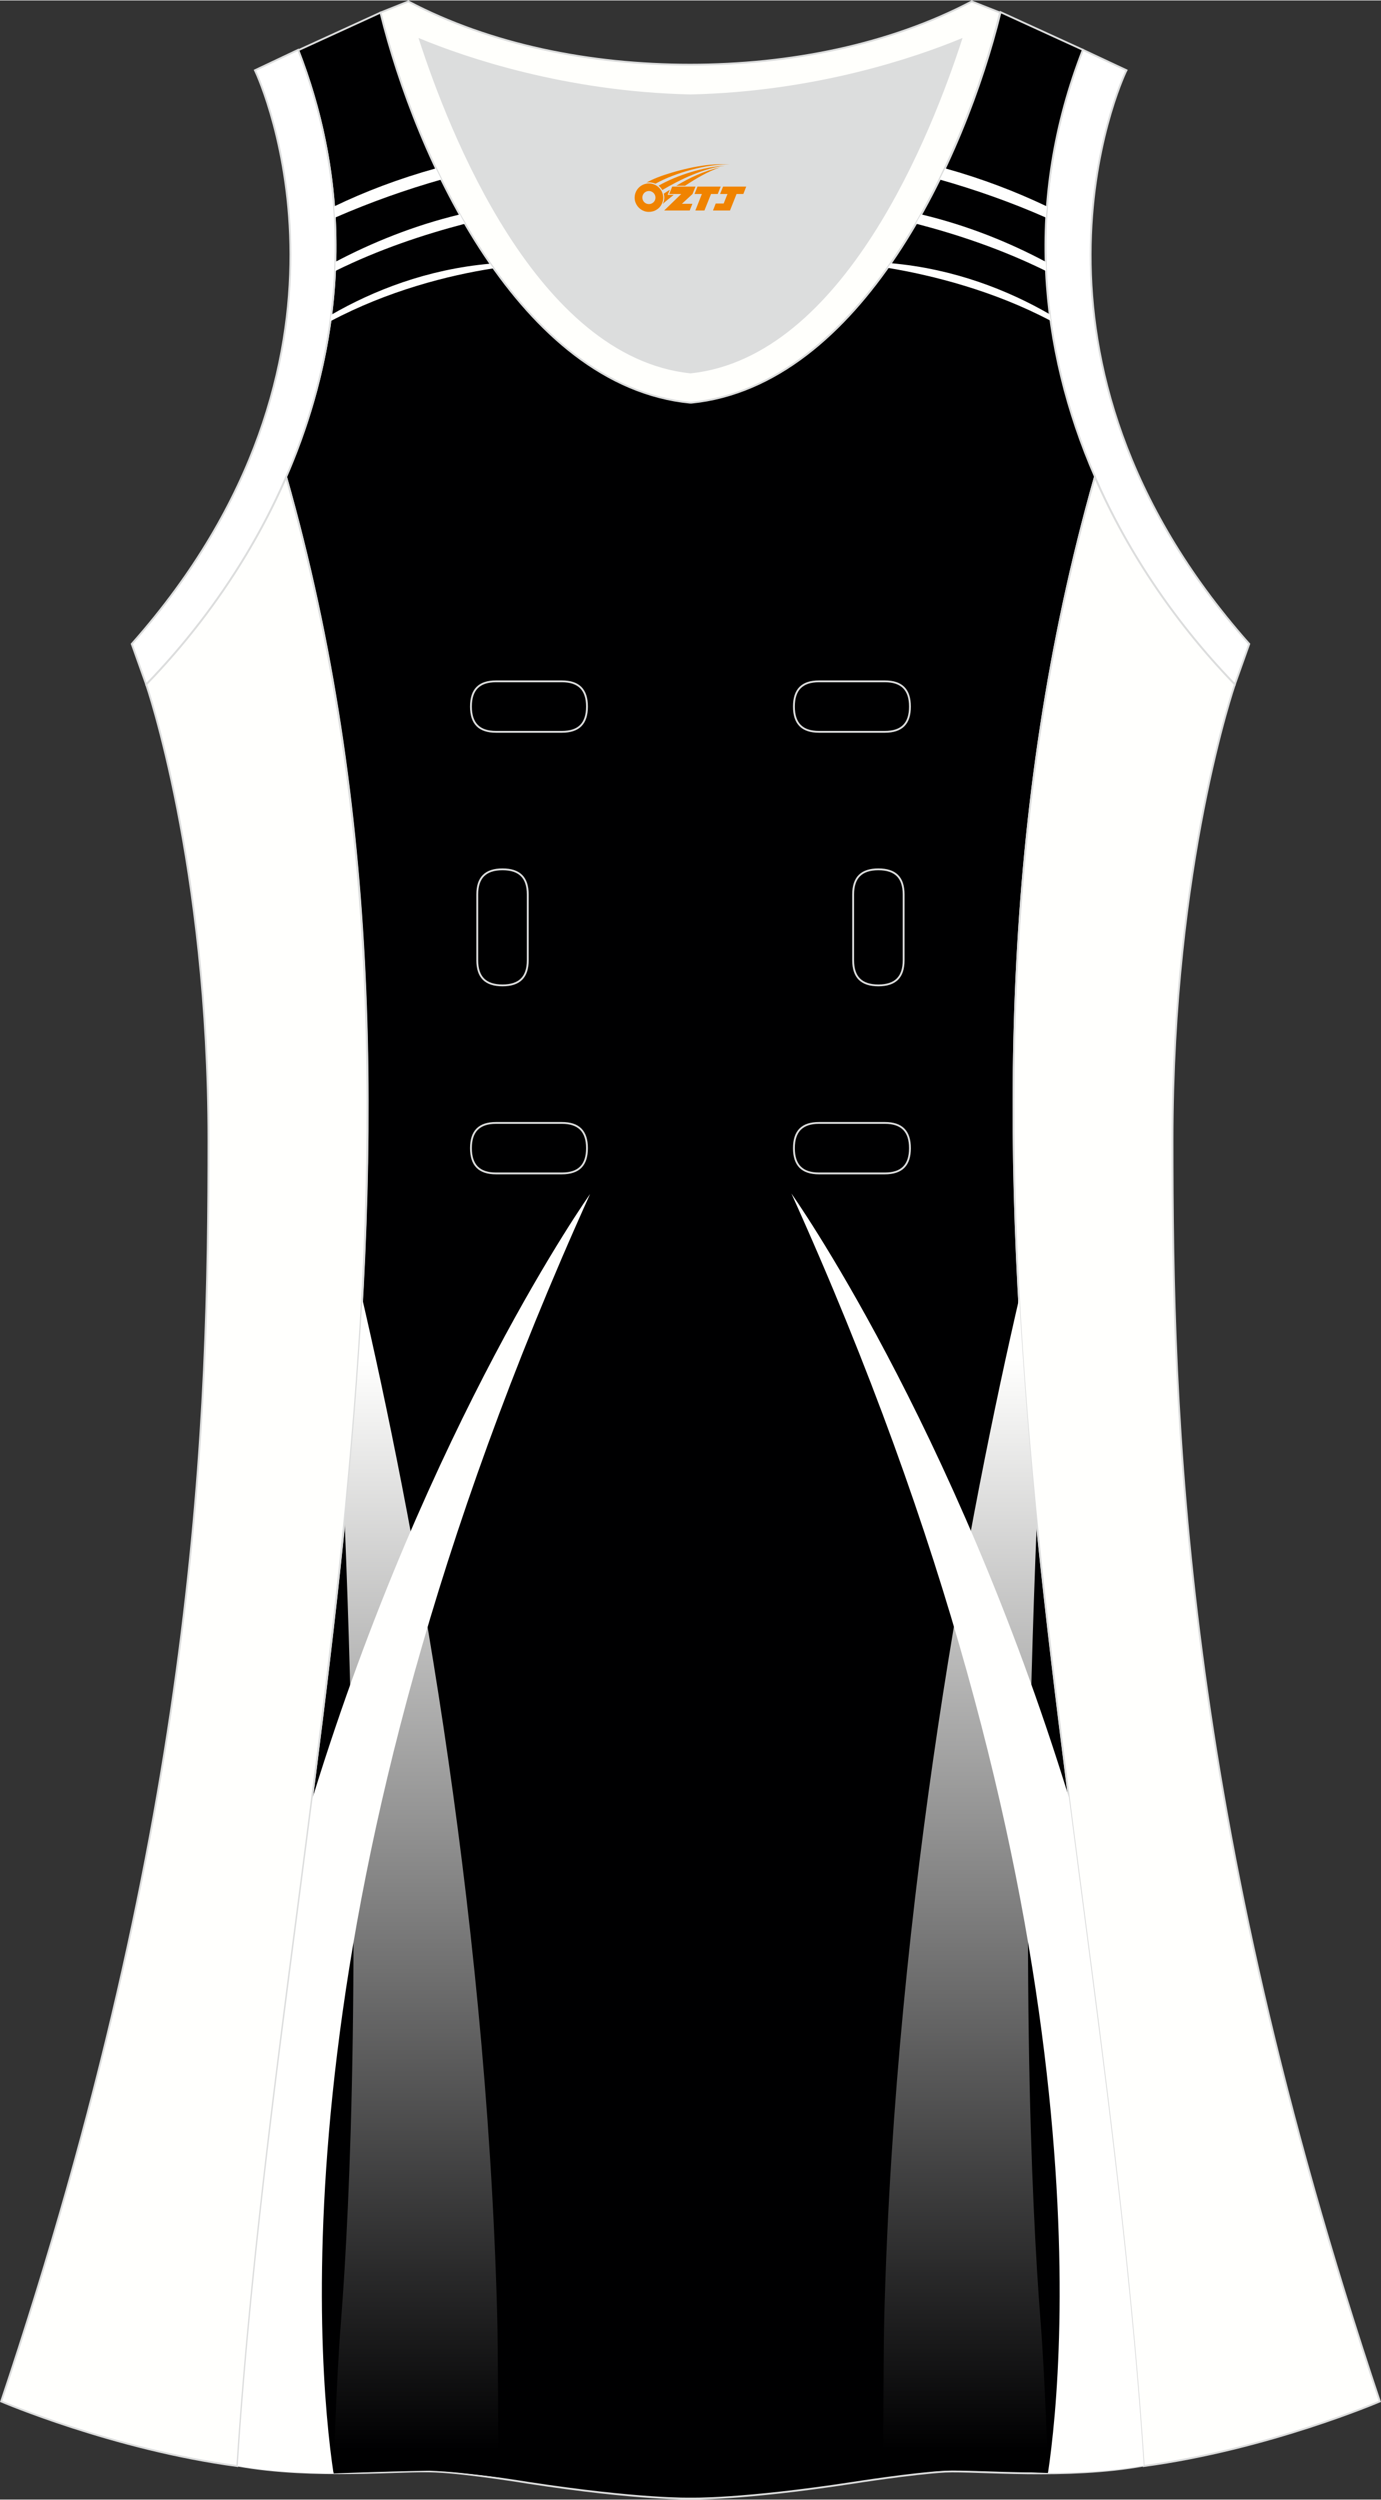
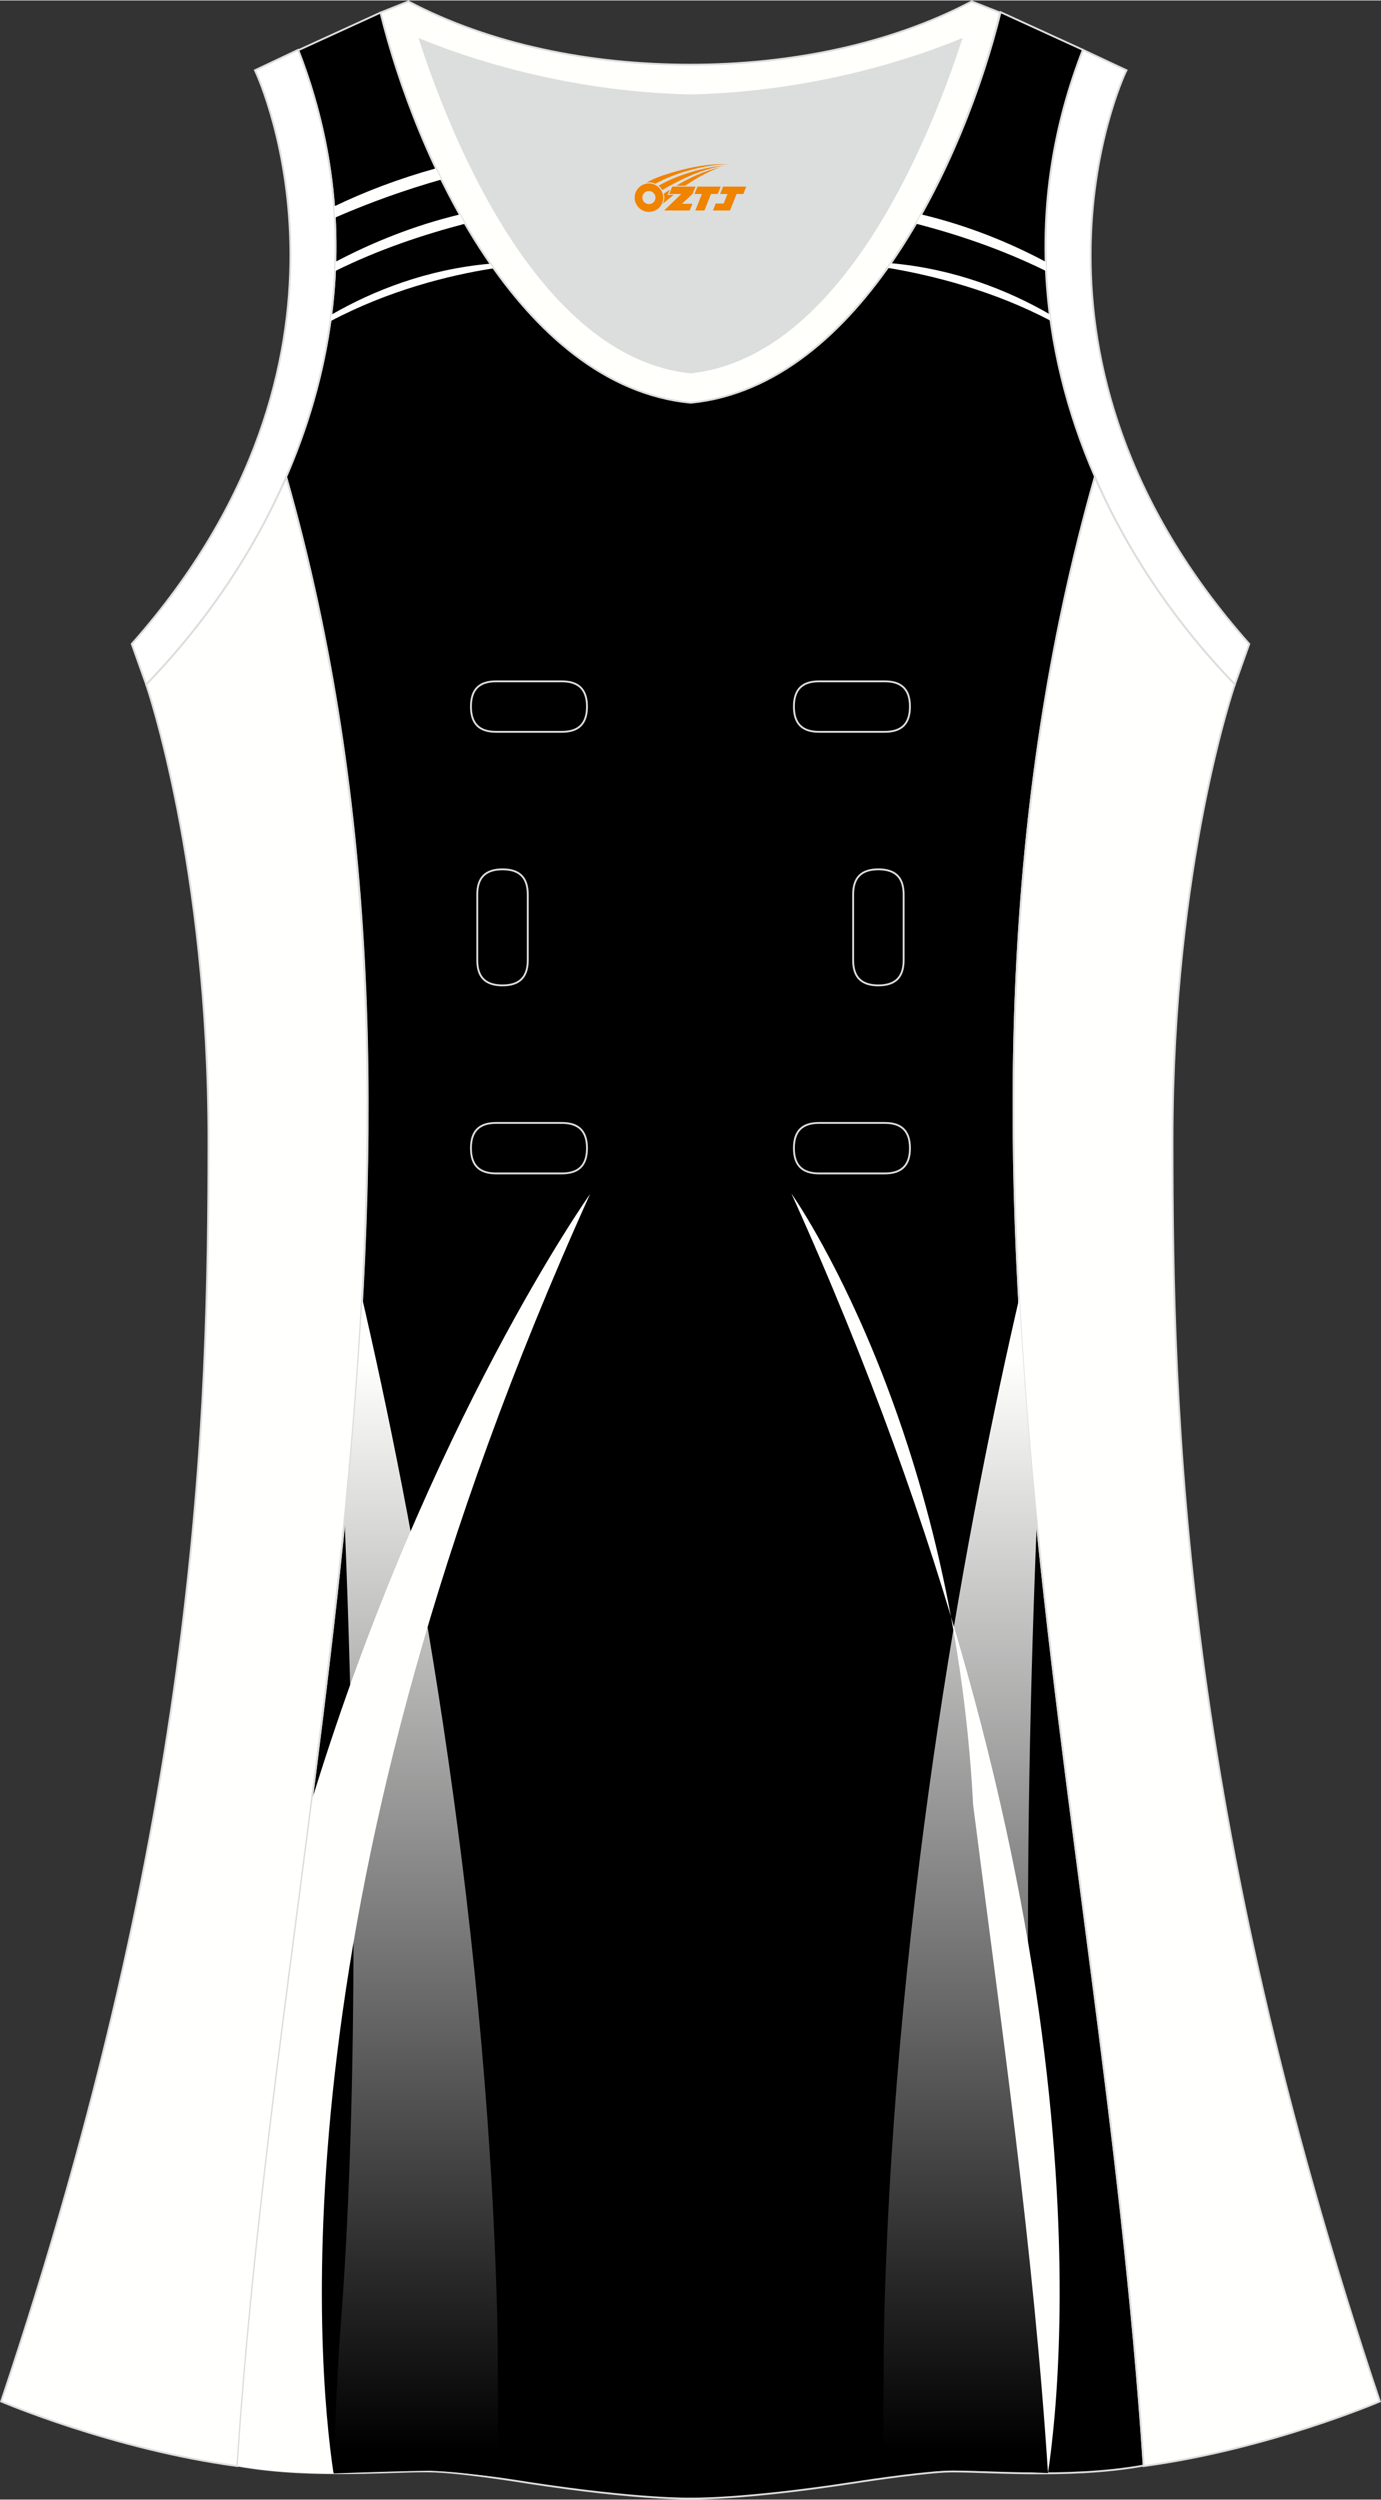
<svg xmlns="http://www.w3.org/2000/svg" version="1.1" id="图层_1" x="0px" y="0px" width="297.02px" height="537.6px" viewBox="0 0 297.05 537.47" enable-background="new 0 0 297.05 537.47" xml:space="preserve">
  <rect x="0" y="0" width="297.05" height="537.47" fill="#333333" stroke="none" />
  <g>
    <path fill="#FFFFFF" stroke="#DCDDDD" stroke-width="0.4" stroke-miterlimit="22.926" d="M232.92,10.62   c-20.3,52.09,0.5,103.29,32.69,136.48l3.1-8.7c-54.49-61.49-27.69-120.88-26.4-123.38L232.92,10.62z" />
    <path fill="#DCDDDD" d="M90.34,8.42c6.3,19.7,25.2,68.09,58.19,71.59c33-3.5,51.79-51.89,58.19-71.59c-9.7,4-31.2,11.4-58.19,12   C121.53,19.82,100.04,12.42,90.34,8.42z" />
    <path fill="#FFFFFC" stroke="#DCDDDD" stroke-width="0.4" stroke-miterlimit="22.926" d="M81.84,2.62   c7.7,31.4,30.1,80.29,66.49,83.99c0.1,0,0.1,0,0.2,0h0.1c36.4-3.7,58.79-52.59,66.49-83.99l-6.1-2.4   c-17.7,9.3-39.1,13.6-60.59,13.6c-21.5,0-42.9-4.3-60.59-13.6L81.84,2.62L81.84,2.62L81.84,2.62z M148.53,80.01   c-33-3.5-51.79-51.9-58.19-71.59c9.7,4,31.2,11.4,58.19,12c27-0.6,48.49-8,58.19-12C200.32,28.12,181.52,76.51,148.53,80.01z" />
    <path fill="#000001" stroke="#DCDDDD" stroke-width="0.4" stroke-miterlimit="22.926" d="M148.53,537.26c0,0,10.9,0.3,35-3.4   c0,0,12.7-2,19.8-2.4c7-0.3,26.1,1.7,42.69-1.3c-9.3-142.68-51.29-284.06-10.5-427.75c-12-27.5-15.2-59.49-2.6-91.79l-17.7-8.1   c-7.7,31.4-30.1,80.29-66.49,83.99h-0.1h-0.2c-36.49-3.6-58.89-52.59-66.59-83.89l-17.7,8.1c12.6,32.2,9.4,64.19-2.6,91.69   c40.9,143.68-1.2,285.06-10.5,427.75c16.6,3,35.6,0.9,42.69,1.3c7,0.3,19.8,2.4,19.8,2.4   C137.63,537.55,148.53,537.26,148.53,537.26z" />
    <path fill="#FFFFFD" stroke="#DCDDDD" stroke-width="0.4" stroke-miterlimit="22.926" d="M31.44,147.11   c0,0,13.4,38.69,13.4,97.99c0,59.29-2,144.18-44.59,271.27c0,0,24,10.3,50.79,13.9c9.3-142.68,51.29-284.06,10.5-427.75   C54.24,119.31,43.64,134.51,31.44,147.11z" />
    <path fill="#FFFFFD" stroke="#DCDDDD" stroke-width="0.4" stroke-miterlimit="22.926" d="M265.61,147.11   c0,0-13.4,38.69-13.4,97.99c0,59.29,2,144.18,44.59,271.27c0,0-24,10.3-50.79,13.9c-9.3-142.68-51.29-284.06-10.5-427.75   C242.82,119.31,253.42,134.51,265.61,147.11z" />
    <path fill="#FFFFFF" stroke="#DCDDDD" stroke-width="0.4" stroke-miterlimit="22.926" d="M64.14,10.62   c20.3,52.19-0.5,103.29-32.7,136.48l-3.1-8.7c54.49-61.49,27.7-120.88,26.5-123.38L64.14,10.62z" />
    <path fill="#FFFFFE" d="M94.94,38.52c-0.4-0.8-0.8-1.6-1.2-2.4c-7.9,2.2-15.3,5-21.9,8.2c0.1,0.8,0.1,1.6,0.2,2.4   C79.84,43.32,87.54,40.62,94.94,38.52z" />
    <path fill="#FFFFFE" d="M100.04,48.02c-0.4-0.7-0.8-1.3-1.1-2c-10,2.4-19,6.1-26.79,10.2c0,0.7,0,1.3-0.1,2   C81.54,53.52,91.24,50.32,100.04,48.02z" />
    <path fill="#FFFFFE" d="M106.13,57.62c-0.2-0.3-0.5-0.7-0.7-1c-13.6,1.2-25.2,5.8-34.2,11c-0.1,0.5-0.1,0.9-0.2,1.4   C83.44,62.42,96.44,59.12,106.13,57.62z" />
-     <path fill="#FFFFFE" d="M225.02,46.72c0-0.8,0.1-1.6,0.2-2.4c-6.7-3.2-14-6-21.9-8.2c-0.4,0.8-0.8,1.6-1.2,2.4   C209.52,40.62,217.32,43.32,225.02,46.72z" />
    <path fill="#FFFFFE" d="M225.02,58.21c0-0.7,0-1.3-0.1-2c-7.7-4.1-16.7-7.8-26.8-10.2c-0.4,0.7-0.8,1.3-1.1,2   C205.92,50.32,215.52,53.52,225.02,58.21z" />
    <path fill="#FFFFFE" d="M226.02,68.91c-0.1-0.5-0.1-0.9-0.2-1.4c-9-5.2-20.6-9.8-34.2-11c-0.2,0.3-0.5,0.7-0.7,1   C200.62,59.12,213.72,62.42,226.02,68.91z" />
    <linearGradient id="SVGID_1_" gradientUnits="userSpaceOnUse" x1="-1903.562" y1="662.349" x2="-1903.563" y2="896.787" gradientTransform="matrix(1 0 0 1 1993.051 -370.062)">
      <stop offset="0" style="stop-color:#FFFFFE" />
      <stop offset="1" style="stop-color:#000001" />
    </linearGradient>
    <path fill="url(#SVGID_1_)" d="M77.94,279.29c-0.9,16-2.2,32-3.8,47.89c3.7,91.69,1.2,146.28-0.8,172.08c-1,12.4-1.6,32.6-1.6,32.6   s9.7-0.4,20.6-0.6c4.9,0.2,8.1,0.6,14.9,1.4c-0.1-7.2-0.1-28.3-0.3-34.9C104.54,407.27,88.14,323.38,77.94,279.29z" />
    <path fill="#FFFFFE" d="M67.24,386.57c-6.1,47.79-13,95.69-16.1,143.68c6.8,1.2,14,1.6,20.6,1.6   c-3.6-24.1-12.7-125.08,55.19-275.16C126.93,256.69,92.14,305.68,67.24,386.57z" />
    <linearGradient id="SVGID_2_" gradientUnits="userSpaceOnUse" x1="-1948.405" y1="662.249" x2="-1948.405" y2="896.687" gradientTransform="matrix(-1 0 0 1 -1740.737 -370.062)">
      <stop offset="0" style="stop-color:#FFFFFE" />
      <stop offset="1" style="stop-color:#000001" />
    </linearGradient>
    <path fill="url(#SVGID_2_)" d="M190.22,497.66c-0.2,6.6-0.2,27.7-0.3,34.9c6.8-0.8,10-1.2,14.9-1.4c10.9,0.2,20.6,0.6,20.6,0.6   s-0.6-20.2-1.6-32.6c-2-25.8-4.5-80.39-0.8-172.08c-1.6-15.9-2.9-31.9-3.8-47.9C209.02,323.28,192.62,407.17,190.22,497.66z" />
-     <path fill="#FFFFFE" d="M170.23,256.59c67.89,150.08,58.79,251.07,55.19,275.17c6.6,0,13.8-0.4,20.6-1.6   c-3.1-47.99-10-95.89-16.1-143.68C205.02,305.58,170.23,256.59,170.23,256.59z" />
+     <path fill="#FFFFFE" d="M170.23,256.59c67.89,150.08,58.79,251.07,55.19,275.17c-3.1-47.99-10-95.89-16.1-143.68C205.02,305.58,170.23,256.59,170.23,256.59z" />
    <g>
      <path fill="none" stroke="#DCDDDD" stroke-width="0.4" stroke-miterlimit="22.926" d="M176.17,146.44c-3.64,0-5.4,1.77-5.4,5.43    c0,3.65,1.77,5.43,5.4,5.43h14.16c3.64,0,5.4-1.78,5.4-5.43s-1.77-5.43-5.4-5.43H176.17z" />
      <path fill="none" stroke="#DCDDDD" stroke-width="0.4" stroke-miterlimit="22.926" d="M106.7,146.44c-3.64,0-5.4,1.77-5.4,5.43    c0,3.65,1.77,5.43,5.4,5.43h14.16c3.64,0,5.4-1.78,5.4-5.43s-1.77-5.43-5.4-5.43H106.7z" />
      <path fill="none" stroke="#DCDDDD" stroke-width="0.4" stroke-miterlimit="22.926" d="M176.17,241.41c-3.64,0-5.4,1.78-5.4,5.43    s1.77,5.43,5.4,5.43h14.16c3.64,0,5.4-1.78,5.4-5.43s-1.77-5.43-5.4-5.43H176.17z" />
      <path fill="none" stroke="#DCDDDD" stroke-width="0.4" stroke-miterlimit="22.926" d="M106.7,241.41c-3.64,0-5.4,1.78-5.4,5.43    s1.77,5.43,5.4,5.43h14.16c3.64,0,5.4-1.78,5.4-5.43s-1.77-5.43-5.4-5.43H106.7z" />
      <path fill="none" stroke="#DCDDDD" stroke-width="0.4" stroke-miterlimit="22.926" d="M102.66,206.43c0,3.64,1.77,5.4,5.43,5.4    c3.65,0,5.43-1.77,5.43-5.4v-14.16c0-3.64-1.78-5.4-5.43-5.4s-5.43,1.77-5.43,5.4V206.43z" />
      <path fill="none" stroke="#DCDDDD" stroke-width="0.4" stroke-miterlimit="22.926" d="M194.37,192.27c0-3.64-1.78-5.4-5.43-5.4    s-5.43,1.77-5.43,5.4v14.16c0,3.64,1.78,5.4,5.43,5.4s5.43-1.77,5.43-5.4V192.27z" />
    </g>
  </g>
  <g id="图层_x0020_1">
    <path fill="#F08300" d="M136.69,43.44c0.416,1.136,1.472,1.984,2.752,2.032c0.144,0,0.304,0,0.448-0.016h0.016   c0.016,0,0.064,0,0.128-0.016c0.032,0,0.048-0.016,0.08-0.016c0.064-0.016,0.144-0.032,0.224-0.048c0.016,0,0.016,0,0.032,0   c0.192-0.048,0.4-0.112,0.576-0.208c0.192-0.096,0.4-0.224,0.608-0.384c0.672-0.56,1.104-1.408,1.104-2.352   c0-0.224-0.032-0.448-0.08-0.672l0,0C142.53,41.56,142.48,41.39,142.4,41.21C141.93,40.12,140.85,39.36,139.58,39.36C137.89,39.36,136.51,40.73,136.51,42.43C136.51,42.78,136.57,43.12,136.69,43.44L136.69,43.44L136.69,43.44z M140.99,42.46L140.99,42.46C140.96,43.24,140.3,43.84,139.52,43.8C138.73,43.77,138.14,43.12,138.17,42.33c0.032-0.784,0.688-1.376,1.472-1.344   C140.41,41.02,141.02,41.69,140.99,42.46L140.99,42.46z" />
    <polygon fill="#F08300" points="155.02,40.04 ,154.38,41.63 ,152.94,41.63 ,151.52,45.18 ,149.57,45.18 ,150.97,41.63 ,149.39,41.63    ,150.03,40.04" />
    <path fill="#F08300" d="M156.99,35.31c-1.008-0.096-3.024-0.144-5.056,0.112c-2.416,0.304-5.152,0.912-7.616,1.664   C142.27,37.69,140.4,38.41,139.05,39.18C139.25,39.15,139.44,39.13,139.63,39.13c0.48,0,0.944,0.112,1.36,0.288   C145.09,37.1,152.29,35.05,156.99,35.31L156.99,35.31L156.99,35.31z" />
    <path fill="#F08300" d="M142.46,40.78c4-2.368,8.88-4.672,13.488-5.248c-4.608,0.288-10.224,2-14.288,4.304   C141.98,40.09,142.25,40.41,142.46,40.78C142.46,40.78,142.46,40.78,142.46,40.78z" />
    <polygon fill="#F08300" points="160.51,40.04 ,159.89,41.63 ,158.43,41.63 ,157.02,45.18 ,156.56,45.18 ,155.05,45.18 ,153.36,45.18    ,153.95,43.68 ,155.66,43.68 ,156.48,41.63 ,154.89,41.63 ,155.53,40.04" />
    <polygon fill="#F08300" points="149.6,40.04 ,148.96,41.63 ,146.67,43.74 ,148.93,43.74 ,148.35,45.18 ,142.86,45.18 ,146.53,41.63    ,143.95,41.63 ,144.59,40.04" />
    <path fill="#F08300" d="M154.88,35.9c-3.376,0.752-6.464,2.192-9.424,3.952h1.888C149.77,38.28,152.11,36.85,154.88,35.9z    M144.08,40.72C143.45,41.1,143.39,41.15,142.78,41.56c0.064,0.256,0.112,0.544,0.112,0.816c0,0.496-0.112,0.976-0.32,1.392   c0.176-0.16,0.32-0.304,0.432-0.4c0.272-0.24,0.768-0.64,1.6-1.296l0.32-0.256H143.6l0,0L144.08,40.72L144.08,40.72L144.08,40.72z" />
  </g>
</svg>